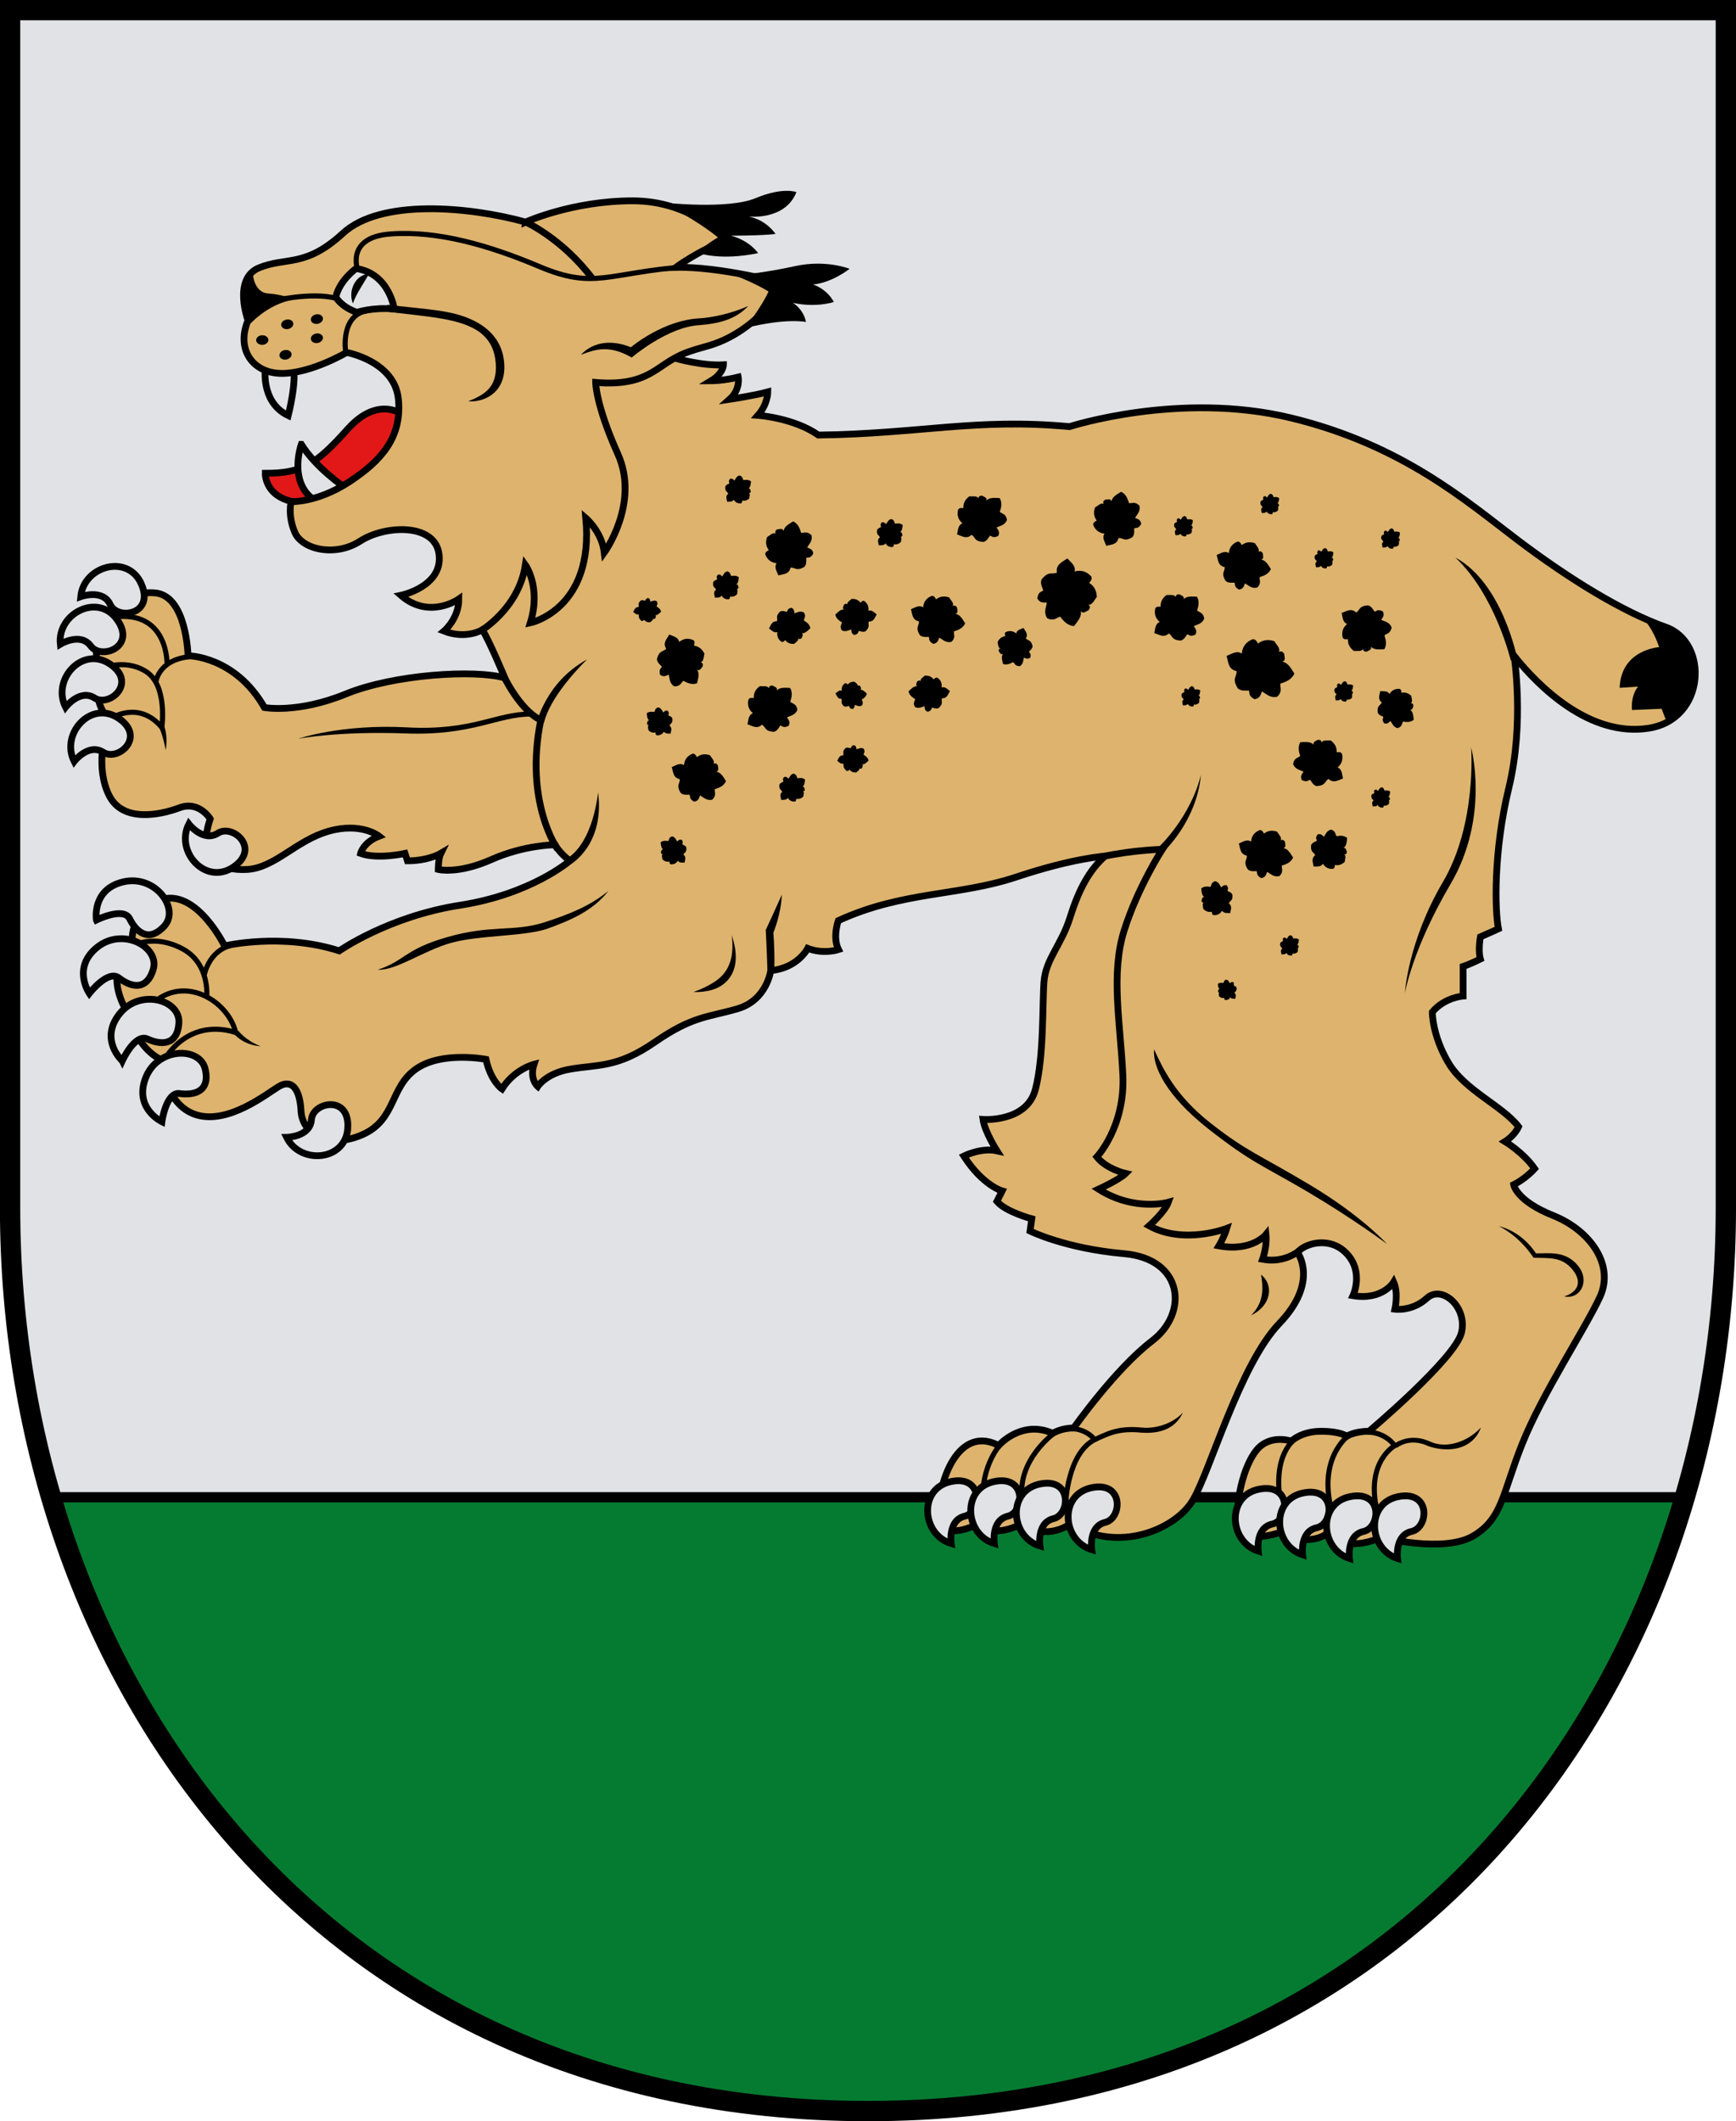
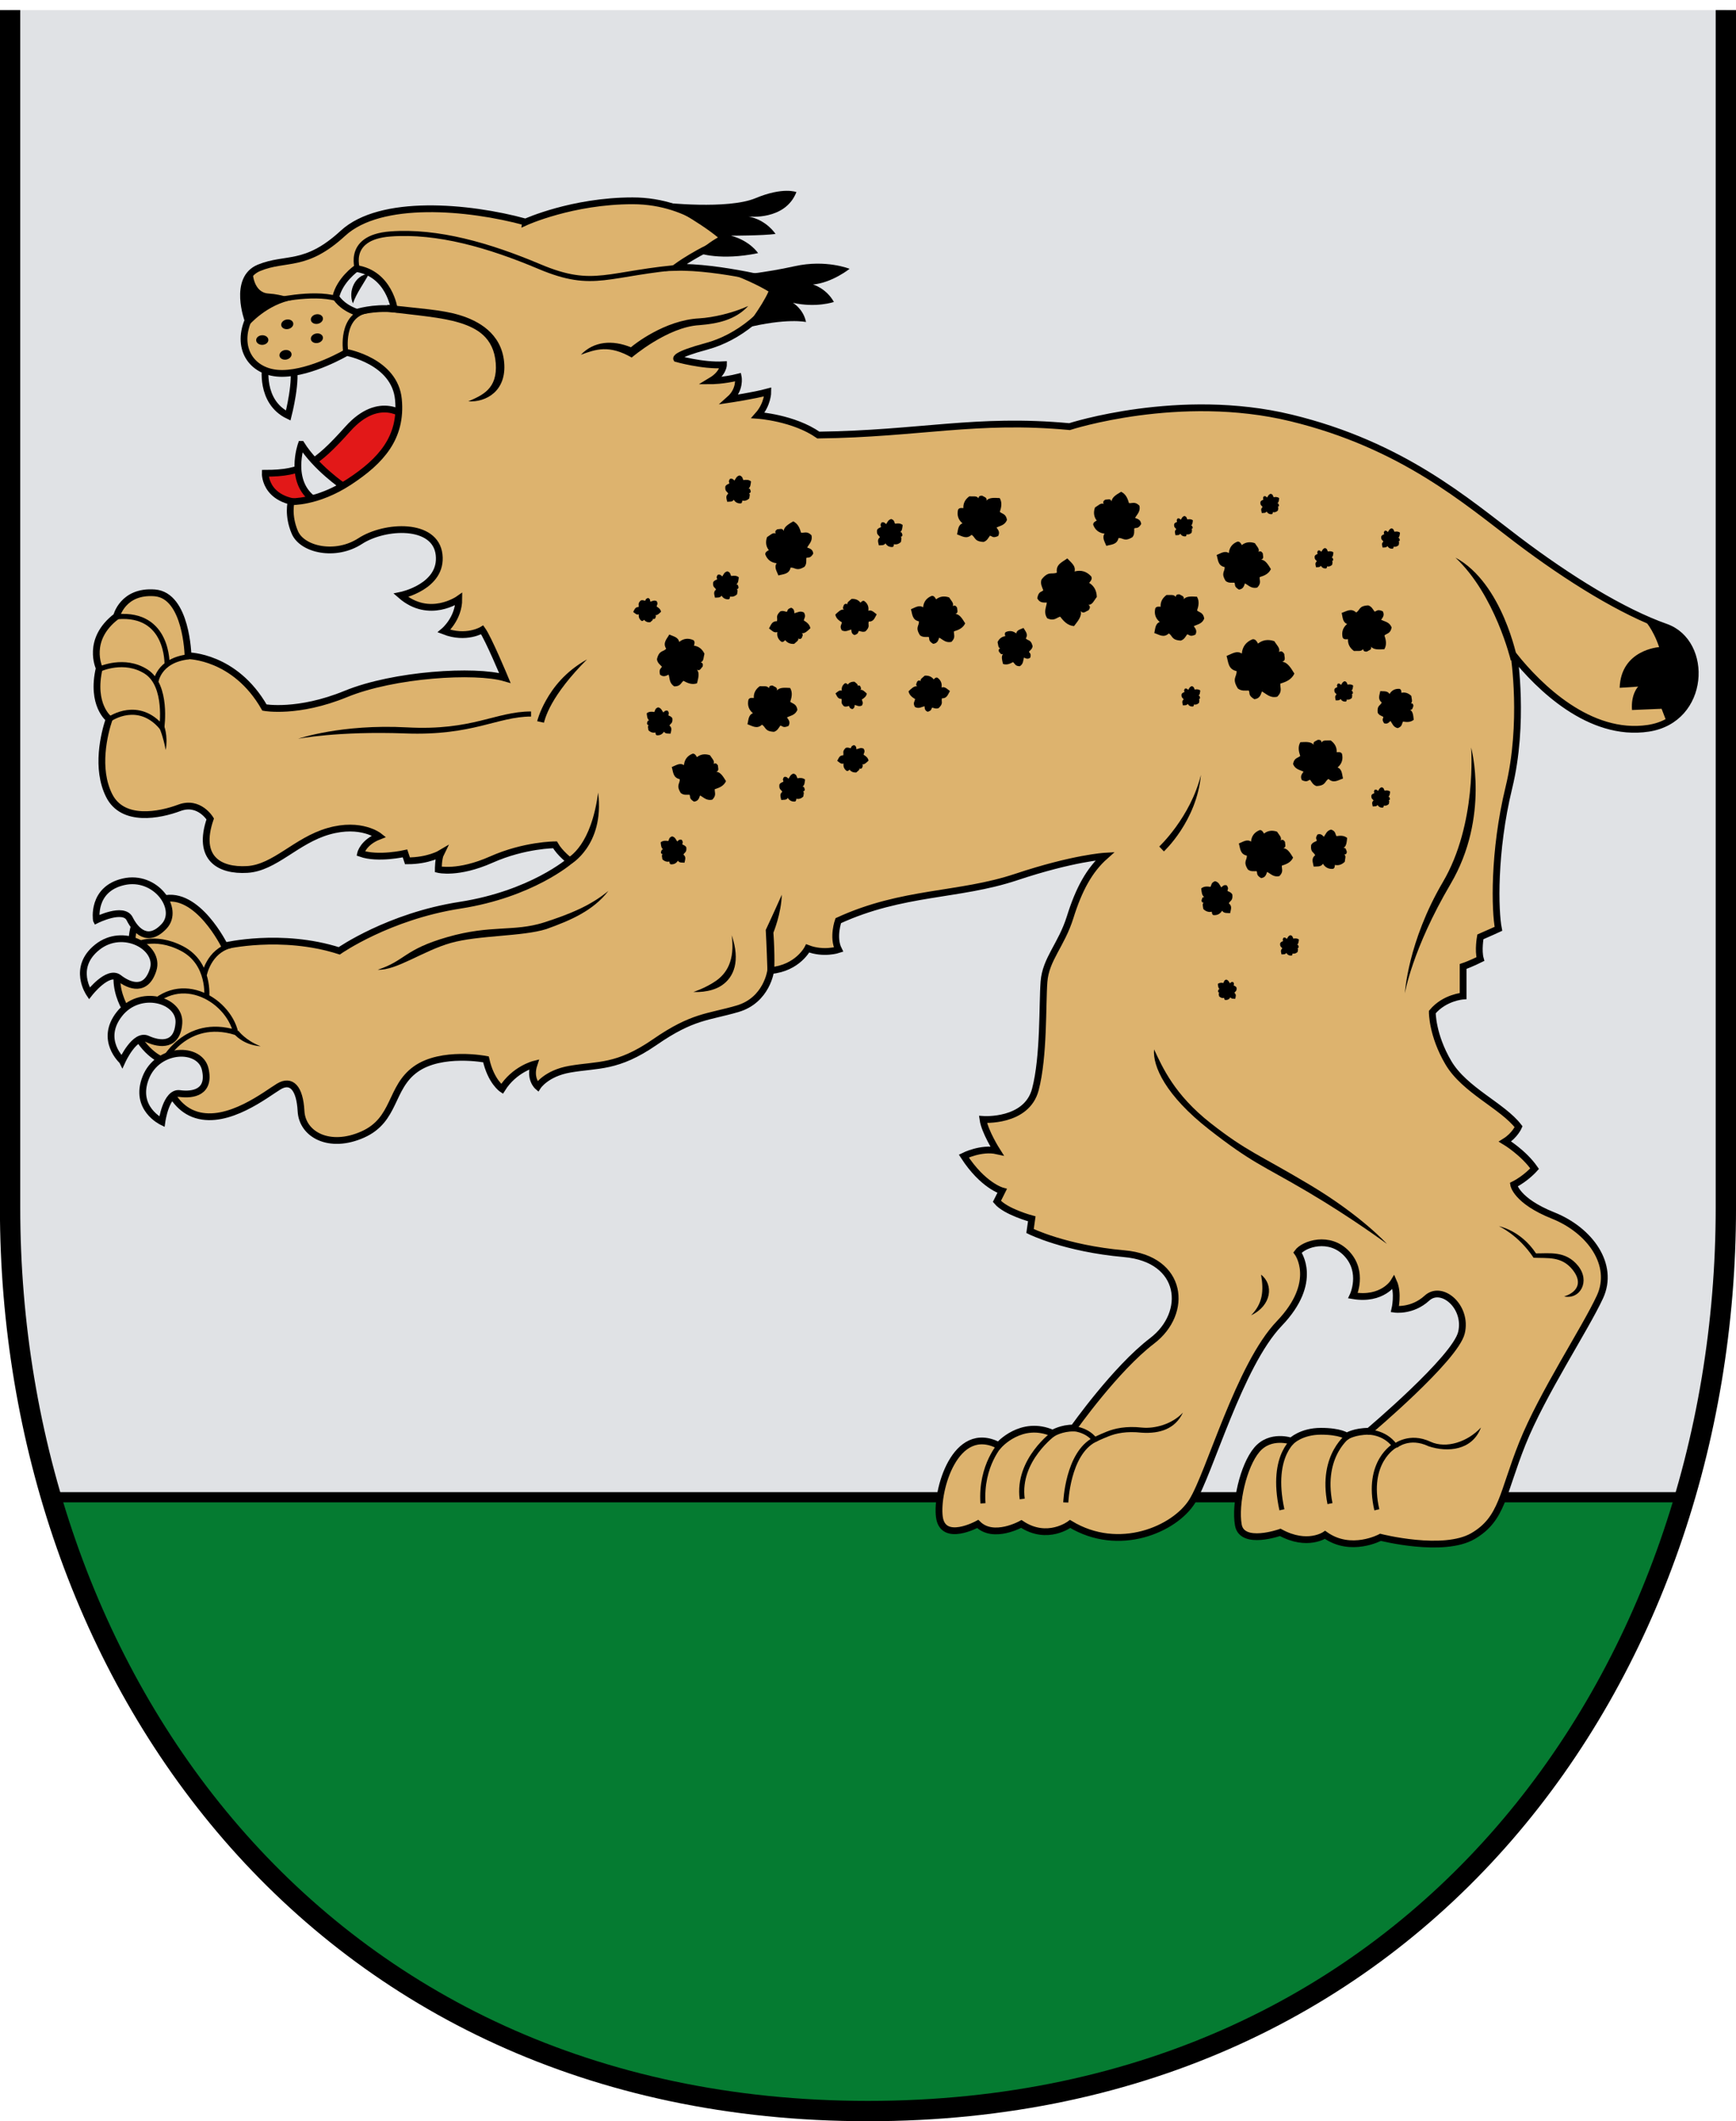
<svg xmlns="http://www.w3.org/2000/svg" xmlns:ns1="http://www.inkscape.org/namespaces/inkscape" xmlns:ns2="http://sodipodi.sourceforge.net/DTD/sodipodi-0.dtd" xmlns:xlink="http://www.w3.org/1999/xlink" width="512.625" height="626.312" id="svg2" version="1.1" ns1:version="0.48.5 r10040" ns2:docname="Raseiniai.svg">
  <defs id="defs4" />
  <ns2:namedview id="base" pagecolor="#f6f3f1" bordercolor="#666666" borderopacity="1.0" ns1:pageopacity="0" ns1:pageshadow="2" ns1:zoom="1" ns1:cx="275.56325" ns1:cy="287.58437" ns1:document-units="px" ns1:current-layer="layer1" showgrid="false" showborder="true" ns1:window-width="1920" ns1:window-height="1017" ns1:window-x="-8" ns1:window-y="-8" ns1:window-maximized="1" showguides="true" ns1:guide-bbox="true" ns1:showpageshadow="false" fit-margin-top="0" fit-margin-left="0" fit-margin-right="0" fit-margin-bottom="0" />
  <g ns1:label="Layer 1" ns1:groupmode="layer" id="layer1" transform="translate(-40.223,-14.183)">
    <g id="g4464" transform="matrix(2,0,0,2,-98.527,-171.317)">
      <path style="color:#000000;fill:#e0e2e5;fill-opacity:1;stroke:none;stroke-width:3;marker:none;visibility:visible;display:inline;overflow:visible;enable-background:accumulate" d="m 70.864,94.242 c 0,0 0,108.386 0,176.823 0,68.437 44.993,133.329 126.663,133.329 81.67,0 126.663,-64.892 126.663,-133.329 0,-68.437 0,-176.823 0,-176.823 z" id="path4156" ns1:connector-curvature="0" ns2:nodetypes="cszscc" />
      <path id="rect4151" d="m 76.938,313.781 c 14.805,50.448 56.349,90.625 120.594,90.625 64.244,0 105.788,-40.177 120.594,-90.625 l -241.188,0 z" style="color:#000000;fill:#057b31;fill-opacity:1;fill-rule:evenodd;stroke:#000000;stroke-width:1.5;stroke-miterlimit:4;stroke-dasharray:none;marker:none;visibility:visible;display:inline;overflow:visible;enable-background:accumulate" ns1:connector-curvature="0" />
      <g id="g4004">
        <path style="color:#000000;fill:#e21818;fill-opacity:1;stroke:#000000;stroke-width:1;stroke-linecap:butt;stroke-linejoin:miter;stroke-miterlimit:4;stroke-opacity:1;stroke-dasharray:none;stroke-dashoffset:0;marker:none;visibility:visible;display:inline;overflow:visible;enable-background:accumulate" d="m 129.29,154.246 c 0,0 -3.822,-3.458 -8.555,1.82 -4.732,5.278 -6.735,6.552 -12.195,6.552 0,0 -0.182,4.914 7.463,4.368 7.645,-0.546 13.651,-7.281 13.287,-12.741 z" id="path3970" ns1:connector-curvature="0" ns2:nodetypes="czcsc" />
        <path style="color:#000000;fill:#e0e2e5;fill-opacity:1;stroke:#000000;stroke-width:1;stroke-linecap:butt;stroke-linejoin:miter;stroke-miterlimit:4;stroke-opacity:1;stroke-dasharray:none;stroke-dashoffset:0;marker:none;visibility:visible;display:inline;overflow:visible;enable-background:accumulate" d="m 108.583,146.764 c 0,0 -0.901,5.277 3.346,7.336 0,0 1.416,-5.534 0.644,-7.465 -0.772,-1.931 -3.99,0.129 -3.99,0.129 z m 5.277,11.583 c 0,0 -1.988,5.556 1.931,8.237 2.445,1.673 4.247,-2.059 4.247,-2.059 0,0 -3.99,-2.703 -6.178,-6.178 z" id="path3972" ns1:connector-curvature="0" ns2:nodetypes="ccsccscc" />
        <path style="color:#000000;fill:#ddb36e;fill-opacity:1;stroke:#000000;stroke-width:1;stroke-linecap:butt;stroke-linejoin:miter;stroke-miterlimit:4;stroke-opacity:1;stroke-dasharray:none;stroke-dashoffset:0;marker:none;visibility:visible;display:inline;overflow:visible;enable-background:accumulate" d="m 146.979,125.528 c -8.494,-2.317 -21.421,-3.448 -26.971,1.658 -5.55,5.106 -8.373,3.458 -12.377,5.096 -3.929,1.607 -1.638,7.766 -1.638,7.766 -1.82,4.368 0.768,7.877 5.096,7.827 4.329,-0.05 9.465,-3.094 9.465,-3.094 0,0 7.099,1.274 7.645,6.917 0.546,5.642 -2.548,9.101 -7.281,12.195 -4.732,3.094 -8.555,2.912 -8.555,2.912 0,0 -0.546,2.002 0.546,4.55 1.092,2.548 6.006,3.64 9.647,1.274 3.64,-2.366 11.103,-2.73 11.649,2.002 0.546,4.732 -5.642,6.006 -5.642,6.006 4.186,3.64 8.555,0.546 8.555,0.546 0,2.912 -2.184,4.732 -2.184,4.732 3.276,1.274 5.642,-0.182 5.642,-0.182 0.91,1.274 3.337,7.099 3.337,7.099 -4.368,-1.274 -16.381,-0.546 -23.48,2.366 -7.099,2.912 -12.013,2.002 -12.013,2.002 -4.368,-7.645 -11.285,-7.645 -11.285,-7.645 0,0 -0.182,-8.919 -4.914,-9.283 -4.732,-0.364 -5.642,3.458 -5.642,3.458 -4.55,3.458 -2.548,7.645 -2.548,7.645 -1.274,5.46 1.456,7.523 1.456,7.523 -0.728,2.184 -2.002,7.281 0,11.285 2.002,4.004 7.463,2.912 10.375,1.82 2.912,-1.092 4.55,1.638 4.55,1.638 -2.002,5.824 1.366,7.703 5.46,7.463 4.094,-0.241 7.191,-4.265 12.013,-5.642 4.822,-1.378 7.463,0.728 7.463,0.728 -2.366,0.91 -2.73,2.548 -2.73,2.548 2.548,0.91 6.553,0 6.553,0 l 0.364,1.092 c 3.094,0 4.914,-1.092 4.914,-1.092 -0.364,0.728 -0.364,2.366 -0.364,2.366 0,0 2.912,0.728 7.827,-1.456 4.914,-2.184 9.404,-2.184 9.404,-2.184 0.728,1.274 2.184,2.366 2.184,2.366 0,0 -5.642,4.914 -16.199,6.553 -10.557,1.638 -17.837,6.734 -17.837,6.734 -8.555,-2.73 -16.927,-0.728 -16.927,-0.728 0,0 -4.004,-8.191 -9.101,-6.917 -5.096,1.274 -4.55,6.735 -4.55,6.735 -4.732,4.55 -0.546,10.193 -0.546,10.193 1.274,5.278 4.732,6.735 4.732,6.735 0,0 0.546,6.735 5.278,8.191 4.732,1.456 10.375,-3.094 12.195,-4.186 1.82,-1.092 3.094,0.182 3.276,3.64 0.182,3.458 4.186,5.642 9.101,3.458 4.914,-2.184 4.004,-6.917 7.827,-9.647 3.822,-2.73 10.375,-1.456 10.375,-1.456 0.728,3.276 2.366,4.368 2.366,4.368 1.82,-2.912 4.732,-3.64 4.732,-3.64 -0.728,2.184 0.546,3.276 0.546,3.276 0,0 1.235,-1.939 4.732,-2.548 4.163,-0.725 6.983,-0.149 12.559,-4.004 5.606,-3.876 7.827,-3.64 12.195,-4.914 4.368,-1.274 4.914,-5.642 4.914,-5.642 4.004,-0.364 5.46,-3.276 5.46,-3.276 2.366,0.91 4.55,0.182 4.55,0.182 -0.91,-1.82 -0.037,-4.274 -0.037,-4.274 9.524,-4.376 17.761,-3.604 26.255,-6.435 8.494,-2.831 13.128,-3.089 13.128,-3.089 -2.317,2.059 -3.861,4.891 -5.148,9.009 -1.287,4.119 -3.604,6.178 -3.861,9.524 -0.257,3.346 0.013,11.024 -1.274,15.915 -1.287,4.891 -7.735,4.42 -7.735,4.42 0.257,1.802 2.059,4.633 2.059,4.633 -2.317,-0.515 -4.891,0.772 -4.891,0.772 2.831,4.376 5.663,5.148 5.663,5.148 l -0.772,1.544 c 1.287,1.544 5.148,2.574 5.148,2.574 l -0.257,1.802 c 0,0 5.148,2.574 13.9,3.346 8.752,0.772 9.524,8.752 4.119,12.87 -5.406,4.119 -11.583,12.87 -11.583,12.87 -1.788,-0.03 -3.089,0.772 -3.089,0.772 -4.633,-2.059 -7.98,1.802 -7.98,1.802 -6.435,-3.346 -9.267,6.693 -8.752,10.554 0.515,3.861 5.663,1.03 5.663,1.03 2.317,2.317 6.435,0 6.435,0 3.861,2.574 7.207,0 7.207,0 7.207,4.376 15.444,0.772 18.018,-3.346 2.574,-4.119 6.95,-20.078 12.87,-26.255 5.92,-6.178 2.683,-10.472 2.683,-10.472 0.91,-1.274 4.732,-2.548 7.281,0.182 2.548,2.73 0.91,6.188 0.91,6.188 4.368,0.728 6.006,-2.002 6.006,-2.002 0.728,1.638 0.182,4.004 0.182,4.004 0,0 2.548,0.364 4.732,-1.638 2.184,-2.002 6.006,1.274 5.096,5.096 -0.91,3.822 -13.651,14.561 -13.651,14.561 -2.184,0 -3.276,0.728 -3.276,0.728 0,0 -0.91,-0.728 -3.822,-0.728 -2.912,0 -4.368,1.456 -4.368,1.456 0,0 -3.094,-1.092 -5.096,1.274 -2.002,2.366 -3.276,8.009 -2.73,11.103 0.546,3.094 6.188,1.092 6.188,1.092 4.004,2.184 6.613,0.364 6.613,0.364 3.822,2.73 8.191,0.364 8.191,0.364 0,0 9.283,2.366 13.651,-0.182 4.368,-2.548 4.332,-6.281 7.281,-13.651 2.948,-7.37 9.283,-16.927 11.467,-21.66 2.184,-4.732 -1.456,-9.829 -6.917,-12.013 -5.46,-2.184 -5.824,-4.55 -5.824,-4.55 1.82,-0.91 3.094,-2.366 3.094,-2.366 -1.638,-2.366 -4.368,-4.004 -4.368,-4.004 1.456,-0.91 2.002,-2.184 2.002,-2.184 -2.366,-3.094 -7.966,-5.37 -10.375,-9.465 -2.408,-4.094 -2.366,-7.463 -2.366,-7.463 1.82,-2.184 4.55,-2.366 4.55,-2.366 0,-1.092 0,-4.368 0,-4.368 1.092,-0.364 2.548,-1.092 2.548,-1.092 -0.364,-1.274 0,-3.276 0,-3.276 1.274,-0.546 2.666,-1.192 2.666,-1.192 -0.515,-2.574 -0.772,-11.326 1.544,-20.85 2.317,-9.524 0.772,-19.434 0.772,-19.434 3.604,4.505 11.115,12.001 19.82,10.682 8.494,-1.287 8.95,-12.679 2.574,-14.93 -6.376,-2.25 -14.356,-7.176 -21.88,-12.87 -7.524,-5.694 -17.013,-14.031 -33.463,-18.018 -16.45,-3.988 -32.691,1.287 -32.691,1.287 -13.784,-1.283 -22.07,1.056 -37.085,1.246 -3.64,-2.548 -8.919,-2.912 -8.919,-2.912 1.456,-1.638 1.456,-3.458 1.456,-3.458 -2.002,0.546 -5.642,1.092 -5.642,1.092 1.638,-1.456 1.274,-3.276 1.274,-3.276 -2.184,0.546 -4.004,0.546 -4.004,0.546 1.82,-1.092 1.82,-2.366 1.82,-2.366 -3.094,0.182 -6.917,-0.91 -6.917,-0.91 0,0 -0.303,-0.546 4.429,-1.82 4.732,-1.274 9.101,-4.914 11.467,-9.283 0,0 -9.647,-2.548 -16.017,-2.366 0,0 3.458,-2.548 7.463,-4.004 0,0 -4.914,-5.824 -13.833,-5.824 -8.919,0 -15.802,3.135 -15.802,3.135 z" id="path3765" ns1:connector-curvature="0" ns2:nodetypes="ccccccczsczssscsccccccsccccsssscccsscsccsscccscsscccscccsscccccccssscsccccsssccccssssscccsccsccsccccccsscsscccsccscccccssccsczcsscscccsc" />
        <path style="color:#000000;fill:#000000;stroke:none;stroke-width:1;marker:none;visibility:visible;display:inline;overflow:visible;enable-background:accumulate" d="m 172.548,130.118 c 0,0 3.218,1.158 8.752,0 0,0 -1.158,-1.802 -3.99,-2.574 0,0 4.633,0 6.564,-0.257 0,0 -1.287,-2.059 -3.99,-2.574 0,0 5.406,0.644 7.079,-3.604 0,0 -1.96,-0.803 -6.049,0.901 -4.089,1.704 -13.643,0.644 -13.643,0.644 0,0 5.148,2.703 8.108,5.148 0,0 -2.317,1.287 -2.831,2.317 z m 5.148,3.218 c 0.257,0.129 4.639,-0.316 9.009,-1.287 4.633,-1.03 8.108,0.386 8.108,0.386 0,0 -2.574,2.059 -5.406,2.317 0,0 1.931,0.515 3.089,2.574 0,0 -2.574,0.901 -6.049,0.129 0,0 1.544,0.901 1.931,2.831 0,0 -2.831,-0.644 -9.009,0.901 0,0 2.445,-3.089 3.475,-5.406 0,0 -1.802,-1.158 -5.148,-2.445 z m 134.457,50.942 c 0,0 1.274,1.274 2.184,4.004 0,0 -5.642,0.364 -5.824,6.006 l 2.73,-0.182 c 0,0 -1.092,1.092 -0.91,3.458 l 4.368,-0.182 0.91,2.366 c 0,0 4.368,-2.184 4.004,-7.463 -0.364,-5.278 -3.64,-7.463 -7.463,-8.009 z m -206.102,-43.434 c 0,0 2.703,-3.218 6.693,-3.861 0,0 -1.544,-0.772 -3.732,-0.901 -2.184,-0.128 -2.317,-2.96 -2.317,-2.96 0,0 -2.574,2.831 -0.644,7.722 z" id="path3782" ns1:connector-curvature="0" ns2:nodetypes="ccccccsccccscccccccccccccccscccscc" />
-         <path id="path3820" style="color:#000000;fill:none;stroke:#000000;stroke-width:1;stroke-linecap:butt;stroke-linejoin:miter;stroke-miterlimit:4;stroke-opacity:1;stroke-dasharray:none;stroke-dashoffset:0;marker:none;visibility:visible;display:inline;overflow:visible;enable-background:accumulate" d="m 261.219,277.373 c 0,0 -2.122,1.901 -5.428,1.279 0,0 0.681,-1.877 0.499,-3.657 0,0 -2.059,2.574 -6.95,1.673 0,0 0.772,-1.287 1.158,-2.574 0,0 -6.306,2.445 -11.455,-0.386 0,0 2.317,-2.059 2.831,-3.475 0,0 -5.019,1.416 -10.296,-1.931 0,0 3.089,-1.416 3.99,-2.317 0,0 -2.831,-0.644 -4.247,-2.445 0,0 4.203,-4.455 3.839,-12.1 -0.364,-7.645 -1.82,-14.925 0.182,-21.296 2.002,-6.37 5.642,-12.013 5.642,-12.013 0,0 -4.133,0.075 -8.941,1.092 m -80.367,-1.153 c 0,0 -4.914,-6.917 -2.457,-19.02 -3.11,-1.459 -5.551,-6.644 -5.551,-6.644 m -3.458,-6.431 c 0,0 5.733,-3.276 6.735,-9.829 0,0 2.366,3.276 0.728,8.555 0,0 9.465,-2.002 8.191,-15.471 0,0 2.366,2.002 2.73,5.096 0,0 5.278,-7.281 2.002,-14.561 -3.276,-7.281 -3.276,-10.557 -3.276,-10.557 7.96,0.659 8.998,-2.682 12.912,-4.175 m -23.355,-19.562 c 0,0 5.389,2.388 9.873,8.288" ns1:connector-curvature="0" ns2:nodetypes="ccccccccccssccccccccccscccc" />
        <path style="color:#000000;fill:none;stroke:#000000;stroke-width:0.75;stroke-linecap:butt;stroke-linejoin:miter;stroke-miterlimit:4;stroke-opacity:1;stroke-dasharray:none;stroke-dashoffset:0;marker:none;visibility:visible;display:inline;overflow:visible;enable-background:accumulate" d="m 120.402,144.599 c 0,0 -0.819,-5.369 3.276,-6.006 m -14.152,-1.396 c 0,0 5.92,-1.416 9.524,-0.386 m 3.249,-3.83 c 0,0 -2.219,-5.179 4.731,-5.694 6.95,-0.515 14.536,1.672 21.979,4.814 8.191,3.458 9.955,0.923 21.842,0 m 97.802,172.428 c 0,0 -4.368,2.912 -2.912,10.193 m -4.914,-9.738 c 0,0 -4.004,2.275 -2.184,10.648 m 12.65,-11.467 c 0,0 2.457,-0.091 4.004,2.002 0,0 -4.277,2.366 -2.639,9.465 m -55.449,-9.811 c 0,0 -3.089,3.196 -2.703,8.858 m 10.524,-10.372 c 0,0 -5.504,3.936 -4.732,9.728 m 6.435,0.515 c 0,0 0.257,-7.207 4.247,-9.267 0,0 -1.097,-1.726 -4.037,-1.681 M 93.434,249.53 c 0,0 3.276,-6.644 10.739,-4.368 -1.183,-5.026 -8.737,-9.353 -13.56,-2.821 m 9.283,-2.366 c 0,0 0.546,-5.005 -3.64,-7.19 -4.186,-2.184 -7.099,-0.455 -7.099,-0.455 m 10.375,4.368 c 0,0 0.637,-3.549 3.913,-4.368 M 85.673,198.846 c 0,0 4.119,-2.831 7.593,1.287 0,0 0.901,-6.178 -2.317,-8.237 -3.218,-2.059 -6.821,-0.386 -6.821,-0.386 m 8.237,2.059 c 0,0 0.257,-3.346 4.891,-3.861 m -3.218,1.158 c 0,0 0.257,-7.722 -7.336,-7.079" id="path3784" ns1:connector-curvature="0" ns2:nodetypes="cccccsscccccccccccccccccccscccccsccccc" />
        <g id="g3803" transform="matrix(0.931,0,0,0.931,8.519,9.373)">
          <path ns1:connector-curvature="0" id="path3786" d="m 121.839,132.135 c 0,0 -2.574,1.802 -3.218,4.505 0,0 0.772,1.544 3.346,2.445 0,0 2.467,-0.841 5.92,-0.534 0,0 -0.772,-5.644 -6.049,-6.416 z" style="color:#000000;fill:#e0e2e5;fill-opacity:1;stroke:#000000;stroke-width:1.074;stroke-linecap:butt;stroke-linejoin:miter;stroke-miterlimit:4;stroke-opacity:1;stroke-dasharray:none;stroke-dashoffset:0;marker:none;visibility:visible;display:inline;overflow:visible;enable-background:accumulate" ns2:nodetypes="ccccc" />
          <path ns2:nodetypes="ccc" ns1:connector-curvature="0" id="path3788" d="m 121.336,137.67 c 0.538,-1.605 1.812,-3.312 2.541,-4.696 -2.207,0.132 -3.354,2.786 -2.541,4.696 z" style="font-size:medium;font-style:normal;font-variant:normal;font-weight:normal;font-stretch:normal;text-indent:0;text-align:start;text-decoration:none;line-height:normal;letter-spacing:normal;word-spacing:normal;text-transform:none;direction:ltr;block-progression:tb;writing-mode:lr-tb;text-anchor:start;baseline-shift:baseline;color:#000000;fill:#000000;fill-opacity:1;stroke:none;stroke-width:1;marker:none;visibility:visible;display:inline;overflow:visible;enable-background:accumulate;font-family:Sans;-inkscape-font-specification:Sans" />
        </g>
        <path style="font-size:medium;font-style:normal;font-variant:normal;font-weight:normal;font-stretch:normal;text-indent:0;text-align:start;text-decoration:none;line-height:normal;letter-spacing:normal;word-spacing:normal;text-transform:none;direction:ltr;block-progression:tb;writing-mode:lr-tb;text-anchor:start;baseline-shift:baseline;color:#000000;fill:#000000;fill-opacity:1;stroke:none;stroke-width:1;marker:none;visibility:visible;display:inline;overflow:visible;enable-background:accumulate;font-family:Sans;-inkscape-font-specification:Sans" d="m 172.656,140.75 c 2.762,-0.224 5.335,-0.808 7.188,-2.828 -2.254,1.028 -5.138,1.704 -7.25,1.828 -5.073,0.26 -9.644,3.881 -10.062,4.266 -2.745,-1.114 -5.479,-0.9 -7.394,1.105 2.197,-0.809 4.152,-1.51 7.504,0.41 0,0 5.286,-4.539 10.016,-4.781 z m 119.781,49.5 0.969,-0.188 c 0,0 -2.151,-11.229 -9.144,-14.995 5.877,5.504 8.175,15.182 8.175,15.182 z M 150,196.125 c -1.017,1.814 -1.312,3.094 -1.312,3.094 l 1,0.219 c 0,0 0.229,-1.135 1.188,-2.844 0.958,-1.708 2.616,-3.954 5.172,-6.5 -3.269,1.823 -5.029,4.217 -6.047,6.031 z m 90.531,21.594 0.688,0.719 c 0,0 4.844,-4.471 5.469,-11.297 -1.56,6.279 -6.156,10.578 -6.156,10.578 z m -85.406,-0.25 c -1.013,1.466 -1.938,1.938 -1.938,1.938 l 0.469,0.906 c 0,0 1.187,-0.653 2.312,-2.281 1.125,-1.628 2.219,-4.277 1.719,-8.281 -0.5,3.822 -1.549,6.253 -2.562,7.719 z m 27.308,12.565 c 0.112,1.817 0.255,6.123 0.255,6.123 l 1,0.031 c 0,0 0.118,-2.339 -0.125,-5.75 0.031,-0.102 1.157,-2.803 1.24,-5.601 -1.321,2.978 -2.37,5.197 -2.37,5.197 z" id="path3827" ns1:connector-curvature="0" ns2:nodetypes="cccccccccccsccscsccccsccscscccccc" />
        <path style="font-size:medium;font-style:normal;font-variant:normal;font-weight:normal;font-stretch:normal;text-indent:0;text-align:start;text-decoration:none;line-height:normal;letter-spacing:normal;word-spacing:normal;text-transform:none;direction:ltr;block-progression:tb;writing-mode:lr-tb;text-anchor:start;baseline-shift:baseline;color:#000000;fill:#000000;fill-opacity:1;stroke:none;stroke-width:0.75;marker:none;visibility:visible;display:inline;overflow:visible;enable-background:accumulate;font-family:Sans;-inkscape-font-specification:Sans" d="m 126.375,138.75 c 4.702,0.566 8.202,0.842 10.781,1.625 2.58,0.783 5.12,2.158 5.414,5.984 0.294,3.826 -2.013,4.753 -4.055,5.641 2.602,0.165 5.696,-1.503 5.293,-5.789 -0.403,-4.286 -3.849,-6.116 -6.563,-6.94 -2.714,-0.824 -5.964,-0.964 -10.649,-1.528 z m 2.849,62.274 c 9.982,0.366 13.613,-2.493 18.557,-2.493 l 0,-0.75 5e-5,0 c -5.248,0 -8.613,2.873 -18.318,2.348 -9.705,-0.525 -16.073,1.683 -16.073,1.683 0,0 5.852,-1.154 15.833,-0.789 z m -35.662,-1.243 -0.688,0.312 c 0,0 0.594,1.358 0.969,3.375 0.375,-2.169 -0.281,-3.688 -0.281,-3.688 z m 189.984,23.465 c 5.829,-9.909 3.032,-20.153 3.032,-20.153 0,0 0.891,11.269 -4.172,19.875 -5.187,8.818 -5.609,16.422 -5.609,16.422 0,0 1.059,-6.471 6.749,-16.144 z m -133.862,5.684 c -4.481,1.415 -7.8,0.3 -14.25,2.154 -6.451,1.854 -6.179,3.468 -10.277,4.822 2.719,0.146 6.713,-2.808 10.793,-3.957 4.079,-1.148 10.565,-0.933 14.082,-2.043 3.505,-1.257 6.913,-2.689 9.172,-5.641 -2.655,2.198 -5.713,3.438 -9.519,4.664 z m 25.379,8.632 c -1.544,1.072 -3.312,1.625 -3.312,1.625 0,0 2.501,0.203 4.234,-1 1.732,-1.203 2.735,-3.532 1.423,-7.375 0.508,3.801 -0.8,5.678 -2.344,6.75 z m -70.5,7.344 -0.625,0.469 c 0,0 1.274,1.646 3.922,1.828 -2.243,-0.848 -3.297,-2.297 -3.297,-2.297 z m 143.303,14.562 c 6.39,4.998 7.885,5.285 14.517,9.191 6.633,3.907 11.758,7.715 11.758,7.715 0,0 -3.755,-4.161 -11.345,-8.694 -7.59,-4.533 -9.291,-4.907 -14.663,-9.114 -5.372,-4.206 -7.141,-8.297 -8.363,-10.898 -0.235,2.462 1.705,6.801 8.095,11.799 z m 47.932,18.953 c 2.077,0.102 4.133,-0.262 5.765,1.777 1.632,2.04 0.483,3.396 -1.249,3.941 2.357,0.487 3.891,-2.24 2.062,-4.515 -1.828,-2.275 -4.275,-1.824 -6.219,-1.844 -2.247,-3.417 -5.484,-4.016 -5.484,-4.016 0,0 2.838,1.23 5.125,4.656 z m -41.703,8.5 c 3.041,-1.446 3.356,-4.543 1.469,-6 0.418,2.407 0.246,4.255 -1.469,6 z M 238,303.5 c -2.378,-0.264 -4.043,0.122 -5.221,0.594 -1.179,0.471 -2.1,0.94 -2.1,0.94 l 0.5,0.562 c 0,0 0.807,-0.386 1.881,-0.815 1.074,-0.429 2.622,-0.782 4.878,-0.531 2.722,0.175 4.961,-0.577 6.094,-2.969 -1.613,1.74 -4.195,2.399 -6.031,2.219 z m 42.594,2.094 c -3.125,-1.495 -5.406,0.312 -5.406,0.312 l 0.469,0.562 c 0,0 1.83,-1.556 4.625,-0.219 2.864,0.957 6.49,0.607 7.75,-2.766 -1.943,2.106 -5.09,3.174 -7.438,2.109 z" id="path3829" ns1:connector-curvature="0" ns2:nodetypes="cszczscczccczczccccscscsczcccccscscscccczzczzczczczcccccccsccsccccccccc" />
        <g id="g3842">
          <g transform="translate(-0.182,-0.182)" id="g3839">
-             <path style="color:#000000;fill:#e0e2e5;fill-opacity:1;stroke:#000000;stroke-width:1;stroke-linecap:butt;stroke-linejoin:miter;stroke-miterlimit:4;stroke-opacity:1;stroke-dasharray:none;stroke-dashoffset:0;marker:none;visibility:visible;display:inline;overflow:visible;enable-background:accumulate" d="m 209.931,311.655 c -4.822,1.049 -4.305,7.819 0.064,9.14 0,0 -0.521,-3.435 1.994,-4.037 2.515,-0.602 2.764,-6.152 -2.058,-5.103 z" id="path3837" ns1:connector-curvature="0" ns2:nodetypes="zczz" />
-           </g>
+             </g>
          <use x="0" y="0" xlink:href="#g3839" id="use3846" transform="translate(6.37,0)" width="744.094" height="1052.362" />
          <use height="1052.362" width="744.094" transform="translate(13.105,0.364)" id="use3848" xlink:href="#g3839" y="0" x="0" />
          <use x="0" y="0" xlink:href="#g3839" id="use3850" transform="translate(20.75,0.91)" width="744.094" height="1052.362" />
          <use height="1052.362" width="744.094" transform="matrix(1,0.021,-0.021,1,52.064,-3.286)" id="use3852" xlink:href="#g3839" y="0" x="0" />
          <use x="0" y="0" xlink:href="#g3839" id="use3854" transform="matrix(1,0.021,-0.021,1,58.616,-2.74)" width="744.094" height="1052.362" />
          <use height="1052.362" width="744.094" transform="matrix(1,0.021,-0.021,1,65.533,-2.194)" id="use3856" xlink:href="#g3839" y="0" x="0" />
          <use x="0" y="0" xlink:href="#g3839" id="use3858" transform="matrix(1,0.021,-0.021,1,72.631,-2.194)" width="744.094" height="1052.362" />
          <g id="g3862">
            <path ns1:connector-curvature="0" id="path3860" d="m 83.605,228.568 c 0,0 -0.728,-4.55 4.004,-5.642 4.732,-1.092 8.373,4.004 6.006,6.553 -2.366,2.548 -4.186,0.728 -5.096,-1.092 -0.91,-1.82 -4.914,0.182 -4.914,0.182 z" style="color:#000000;fill:#e0e2e5;fill-opacity:1;stroke:#000000;stroke-width:1;stroke-linecap:butt;stroke-linejoin:miter;stroke-miterlimit:4;stroke-opacity:1;stroke-dasharray:none;stroke-dashoffset:0;marker:none;visibility:visible;display:inline;overflow:visible;enable-background:accumulate" ns2:nodetypes="csssc" />
          </g>
          <use x="0" y="0" xlink:href="#g3862" id="use3865" transform="matrix(0.902,-0.432,0.432,0.902,-91.589,69.344)" width="744.094" height="1052.362" />
          <use height="1052.362" width="744.094" transform="matrix(0.778,-0.628,0.628,0.778,-121.159,124.032)" id="use3867" xlink:href="#g3862" y="0" x="0" />
          <use x="0" y="0" xlink:href="#g3862" id="use3869" transform="matrix(0.564,-0.825,0.825,0.564,-142.442,198.403)" width="744.094" height="1052.362" />
          <use x="0" y="0" xlink:href="#g3839" id="use3850-1" transform="matrix(-0.161,-0.987,-0.987,0.161,461.918,416.112)" width="744.094" height="1052.362" />
          <use x="0" y="0" xlink:href="#g3839" id="use3850-1-4" transform="matrix(0.196,0.981,-0.981,0.196,354.692,-87.839)" width="744.094" height="1052.362" />
          <use height="1052.362" width="744.094" transform="matrix(0.388,0.922,-0.922,0.388,292.478,-129.997)" id="use3962" xlink:href="#g3839" y="0" x="0" />
          <use x="0" y="0" xlink:href="#g3839" id="use3964" transform="matrix(0.691,0.723,-0.723,0.691,165.878,-176.092)" width="744.094" height="1052.362" />
          <use height="1052.362" width="744.094" transform="matrix(0.691,0.723,-0.723,0.691,167.152,-168.084)" id="use3966" xlink:href="#g3839" y="0" x="0" />
          <use x="0" y="0" xlink:href="#g3839" id="use3968" transform="matrix(0.691,-0.723,-0.723,-0.691,184.08,587.634)" width="744.094" height="1052.362" />
        </g>
        <g id="g3997">
          <path transform="matrix(0.999,-0.04,0.056,1.374,-7.724,-48.786)" d="m 108.84,142.688 c 0,0.284 -0.403,0.515 -0.901,0.515 -0.498,0 -0.901,-0.23 -0.901,-0.515 0,-0.284 0.403,-0.515 0.901,-0.515 0.498,0 0.901,0.23 0.901,0.515 z" ns2:ry="0.51481271" ns2:rx="0.90092218" ns2:cy="142.68817" ns2:cx="107.93906" id="path3974" style="color:#000000;fill:#000000;stroke:none;stroke-width:2;marker:none;visibility:visible;display:inline;overflow:visible;enable-background:accumulate" ns2:type="arc" />
          <use height="1052.362" width="744.094" transform="matrix(0.988,-0.153,0.153,0.988,-16.885,15.93)" id="use3989" xlink:href="#path3974" y="0" x="0" />
          <use x="0" y="0" xlink:href="#path3974" id="use3991" transform="matrix(0.988,-0.153,0.153,0.988,-12.509,15.158)" width="744.094" height="1052.362" />
          <use height="1052.362" width="744.094" transform="matrix(0.988,-0.153,0.153,0.988,-12.509,17.989)" id="use3993" xlink:href="#path3974" y="0" x="0" />
          <use x="0" y="0" xlink:href="#path3974" id="use3995" transform="matrix(0.988,-0.153,0.153,0.988,-17.143,20.435)" width="744.094" height="1052.362" />
        </g>
        <g id="g4059" transform="translate(-1.4169583e-6,-2.4808287e-8)">
          <path ns2:nodetypes="ccccccccccccccccc" style="color:#000000;fill:#000000;stroke:none;stroke-width:1;marker:none;visibility:visible;display:inline;overflow:visible;enable-background:accumulate" d="m 186.491,169.716 c -0.65,0.395 -1.347,0.771 -1.416,1.416 -0.167,-0.485 -0.578,-0.238 -0.901,-0.257 -0.395,0.214 -0.372,0.429 -0.257,0.644 -0.429,-0.226 -0.858,0.273 -1.287,0.515 -0.257,0.729 -0.172,1.373 0.257,1.931 -0.291,0.155 -0.561,0.32 -0.515,0.644 0.3,0.772 0.858,1.201 1.673,1.287 -0.417,0.601 0.033,1.201 0.257,1.802 0.707,-0.209 1.577,-0.146 1.802,-1.158 0.686,-0.043 0.852,0.609 2.059,-0.129 0.335,-0.429 0.244,-0.858 0.257,-1.287 0.331,-0.164 0.547,0.13 1.03,-0.644 -0.068,-0.649 -0.501,-0.749 -0.901,-0.901 0.292,-0.549 0.822,-0.939 0.644,-1.802 -0.651,-0.672 -1.048,-0.33 -1.544,-0.386 -0.2,-0.682 -0.451,-1.329 -1.158,-1.673 z" id="path4057" ns1:connector-curvature="0" />
          <use height="1052.362" width="744.094" transform="matrix(0.826,0.563,-0.563,0.826,158.491,-78.898)" id="use4062" xlink:href="#path4057" y="0" x="0" />
          <use x="0" y="0" xlink:href="#path4057" id="use4064" transform="matrix(0.013,1,-1,0.013,379.171,-3.922)" width="744.094" height="1052.362" />
          <use height="1052.362" width="744.094" transform="matrix(-1.133,0.435,-0.435,-1.133,513.068,296.345)" id="use4066" xlink:href="#path4057" y="0" x="0" />
          <use height="1052.362" width="744.094" transform="translate(48.416,-4.368)" id="use4068" xlink:href="#path4057" y="0" x="0" />
          <use x="0" y="0" xlink:href="#path4057" id="use4070" transform="matrix(0.826,0.563,-0.563,0.826,127.548,-50.868)" width="744.094" height="1052.362" />
          <use x="0" y="0" xlink:href="#path4057" id="use4072" transform="matrix(-0.708,0.707,-0.707,-0.708,424.311,181.933)" width="744.094" height="1052.362" />
          <use height="1052.362" width="744.094" transform="matrix(0.013,1,-1,0.013,343.86,19.375)" id="use4074" xlink:href="#path4057" y="0" x="0" />
          <use x="0" y="0" xlink:href="#path4057" id="use4076" transform="matrix(0.016,1.25,-1.25,0.016,469.646,-43.635)" width="744.094" height="1052.362" />
          <use height="1052.362" width="744.094" transform="matrix(0.826,0.563,-0.563,0.826,187.613,-64.337)" id="use4078" xlink:href="#path4057" y="0" x="0" />
          <use height="1052.362" width="744.094" transform="matrix(0.013,1,-1,0.013,424.31,-11.931)" id="use4080" xlink:href="#path4057" y="0" x="0" />
          <use x="0" y="0" xlink:href="#path4057" id="use4082" transform="matrix(0.826,-0.563,-0.563,-0.826,215.279,433.77)" width="744.094" height="1052.362" />
          <use height="1052.362" width="744.094" transform="matrix(-0.826,0.563,0.563,0.826,319.851,-42.859)" id="use4084" xlink:href="#path4057" y="0" x="0" />
          <use x="0" y="0" xlink:href="#path4057" id="use4086" transform="matrix(0.013,1,-1,0.013,427.586,30.66)" width="744.094" height="1052.362" />
          <use x="0" y="0" xlink:href="#path4057" id="use4088" transform="matrix(0.522,0.522,0.522,-0.522,31.527,182.007)" width="744.094" height="1052.362" />
          <use height="1052.362" width="744.094" transform="matrix(-0.191,0.713,0.713,0.191,118.129,29.42)" id="use4090" xlink:href="#path4057" y="0" x="0" />
          <use x="0" y="0" xlink:href="#path4057" id="use4092" transform="matrix(0.191,-0.713,-0.713,-0.191,274.411,350.872)" width="744.094" height="1052.362" />
          <use height="1052.362" width="744.094" transform="matrix(-0.191,0.713,0.713,0.191,107.318,18.095)" id="use4094" xlink:href="#path4057" y="0" x="0" />
          <use height="1052.362" width="744.094" transform="matrix(0.128,-0.48,-0.48,-0.128,224.568,294.297)" id="use4096" xlink:href="#path4057" y="0" x="0" />
          <use x="0" y="0" xlink:href="#path4057" id="use4098" transform="matrix(0.144,-0.54,-0.54,-0.144,262.405,330.176)" width="744.094" height="1052.362" />
          <use height="1052.362" width="744.094" transform="matrix(0.144,0.54,-0.54,0.144,262.148,70.002)" id="use4100" xlink:href="#path4057" y="0" x="0" />
          <use x="0" y="0" xlink:href="#path4057" id="use4102" transform="matrix(-0.335,0.711,-0.711,-0.335,461.247,123.27)" width="744.094" height="1052.362" />
          <use height="1052.362" width="744.094" transform="matrix(-0.335,-0.711,-0.711,0.335,451.418,292.189)" id="use4104" xlink:href="#path4057" y="0" x="0" />
          <use x="0" y="0" xlink:href="#path4057" id="use4106" transform="matrix(0.289,-0.614,0.614,0.289,88.629,289.358)" width="744.094" height="1052.362" />
          <use height="1052.362" width="744.094" transform="matrix(0.174,-0.369,0.369,0.174,154.11,277.284)" id="use4108" xlink:href="#path4057" y="0" x="0" />
          <use x="0" y="0" xlink:href="#path4057" id="use4110" transform="matrix(-0.174,-0.369,-0.369,0.174,356.224,270.731)" width="744.094" height="1052.362" />
          <use height="1052.362" width="744.094" transform="matrix(-0.174,-0.369,-0.369,0.174,369.693,248.89)" id="use4112" xlink:href="#path4057" y="0" x="0" />
          <use x="0" y="0" xlink:href="#path4057" id="use4114" transform="matrix(-0.174,-0.369,-0.369,0.174,364.232,233.236)" width="744.094" height="1052.362" />
          <use height="1052.362" width="744.094" transform="matrix(-0.174,-0.369,-0.369,0.174,341.663,233.964)" id="use4116" xlink:href="#path4057" y="0" x="0" />
          <use x="0" y="0" xlink:href="#path4057" id="use4118" transform="matrix(-0.174,-0.369,-0.369,0.174,340.571,208.847)" width="744.094" height="1052.362" />
          <use height="1052.362" width="744.094" transform="matrix(-0.174,-0.369,-0.369,0.174,353.312,205.57)" id="use4120" xlink:href="#path4057" y="0" x="0" />
          <use x="0" y="0" xlink:href="#path4057" id="use4122" transform="matrix(-0.174,-0.369,-0.369,0.174,361.32,213.579)" width="744.094" height="1052.362" />
          <use height="1052.362" width="744.094" transform="matrix(-0.174,-0.369,-0.369,0.174,371.149,210.667)" id="use4124" xlink:href="#path4057" y="0" x="0" />
          <use height="1052.362" width="744.094" transform="matrix(-0.238,-0.506,-0.506,0.238,332.911,224.221)" id="use4126" xlink:href="#path4057" y="0" x="0" />
          <use x="0" y="0" xlink:href="#path4057" id="use4128" transform="matrix(-0.238,-0.506,-0.506,0.238,308.715,231.943)" width="744.094" height="1052.362" />
          <use height="1052.362" width="744.094" transform="matrix(-0.238,-0.506,-0.506,0.238,310.517,217.786)" id="use4130" xlink:href="#path4057" y="0" x="0" />
          <use x="0" y="0" xlink:href="#path4057" id="use4132" transform="matrix(-0.238,-0.506,-0.506,0.238,318.497,261.802)" width="744.094" height="1052.362" />
          <use height="1052.362" width="744.094" transform="matrix(0.238,-0.506,0.506,0.238,34.6,252.021)" id="use4134" xlink:href="#path4057" y="0" x="0" />
          <use x="0" y="0" xlink:href="#path4057" id="use4136" transform="matrix(0.238,-0.506,0.506,0.238,36.659,271.069)" width="744.094" height="1052.362" />
        </g>
      </g>
-       <path ns2:nodetypes="cszscc" ns1:connector-curvature="0" id="path2993" d="m 70.864,94.242 c 0,0 0,108.386 0,176.823 0,68.437 44.993,133.329 126.663,133.329 81.67,0 126.663,-64.892 126.663,-133.329 0,-68.437 0,-176.823 0,-176.823 z" style="color:#000000;fill:none;stroke:#000000;stroke-width:3;stroke-linecap:butt;stroke-linejoin:miter;stroke-miterlimit:4;stroke-opacity:1;stroke-dasharray:none;stroke-dashoffset:0;marker:none;visibility:visible;display:inline;overflow:visible;enable-background:accumulate" />
+       <path ns2:nodetypes="cszscc" ns1:connector-curvature="0" id="path2993" d="m 70.864,94.242 c 0,0 0,108.386 0,176.823 0,68.437 44.993,133.329 126.663,133.329 81.67,0 126.663,-64.892 126.663,-133.329 0,-68.437 0,-176.823 0,-176.823 " style="color:#000000;fill:none;stroke:#000000;stroke-width:3;stroke-linecap:butt;stroke-linejoin:miter;stroke-miterlimit:4;stroke-opacity:1;stroke-dasharray:none;stroke-dashoffset:0;marker:none;visibility:visible;display:inline;overflow:visible;enable-background:accumulate" />
    </g>
  </g>
</svg>